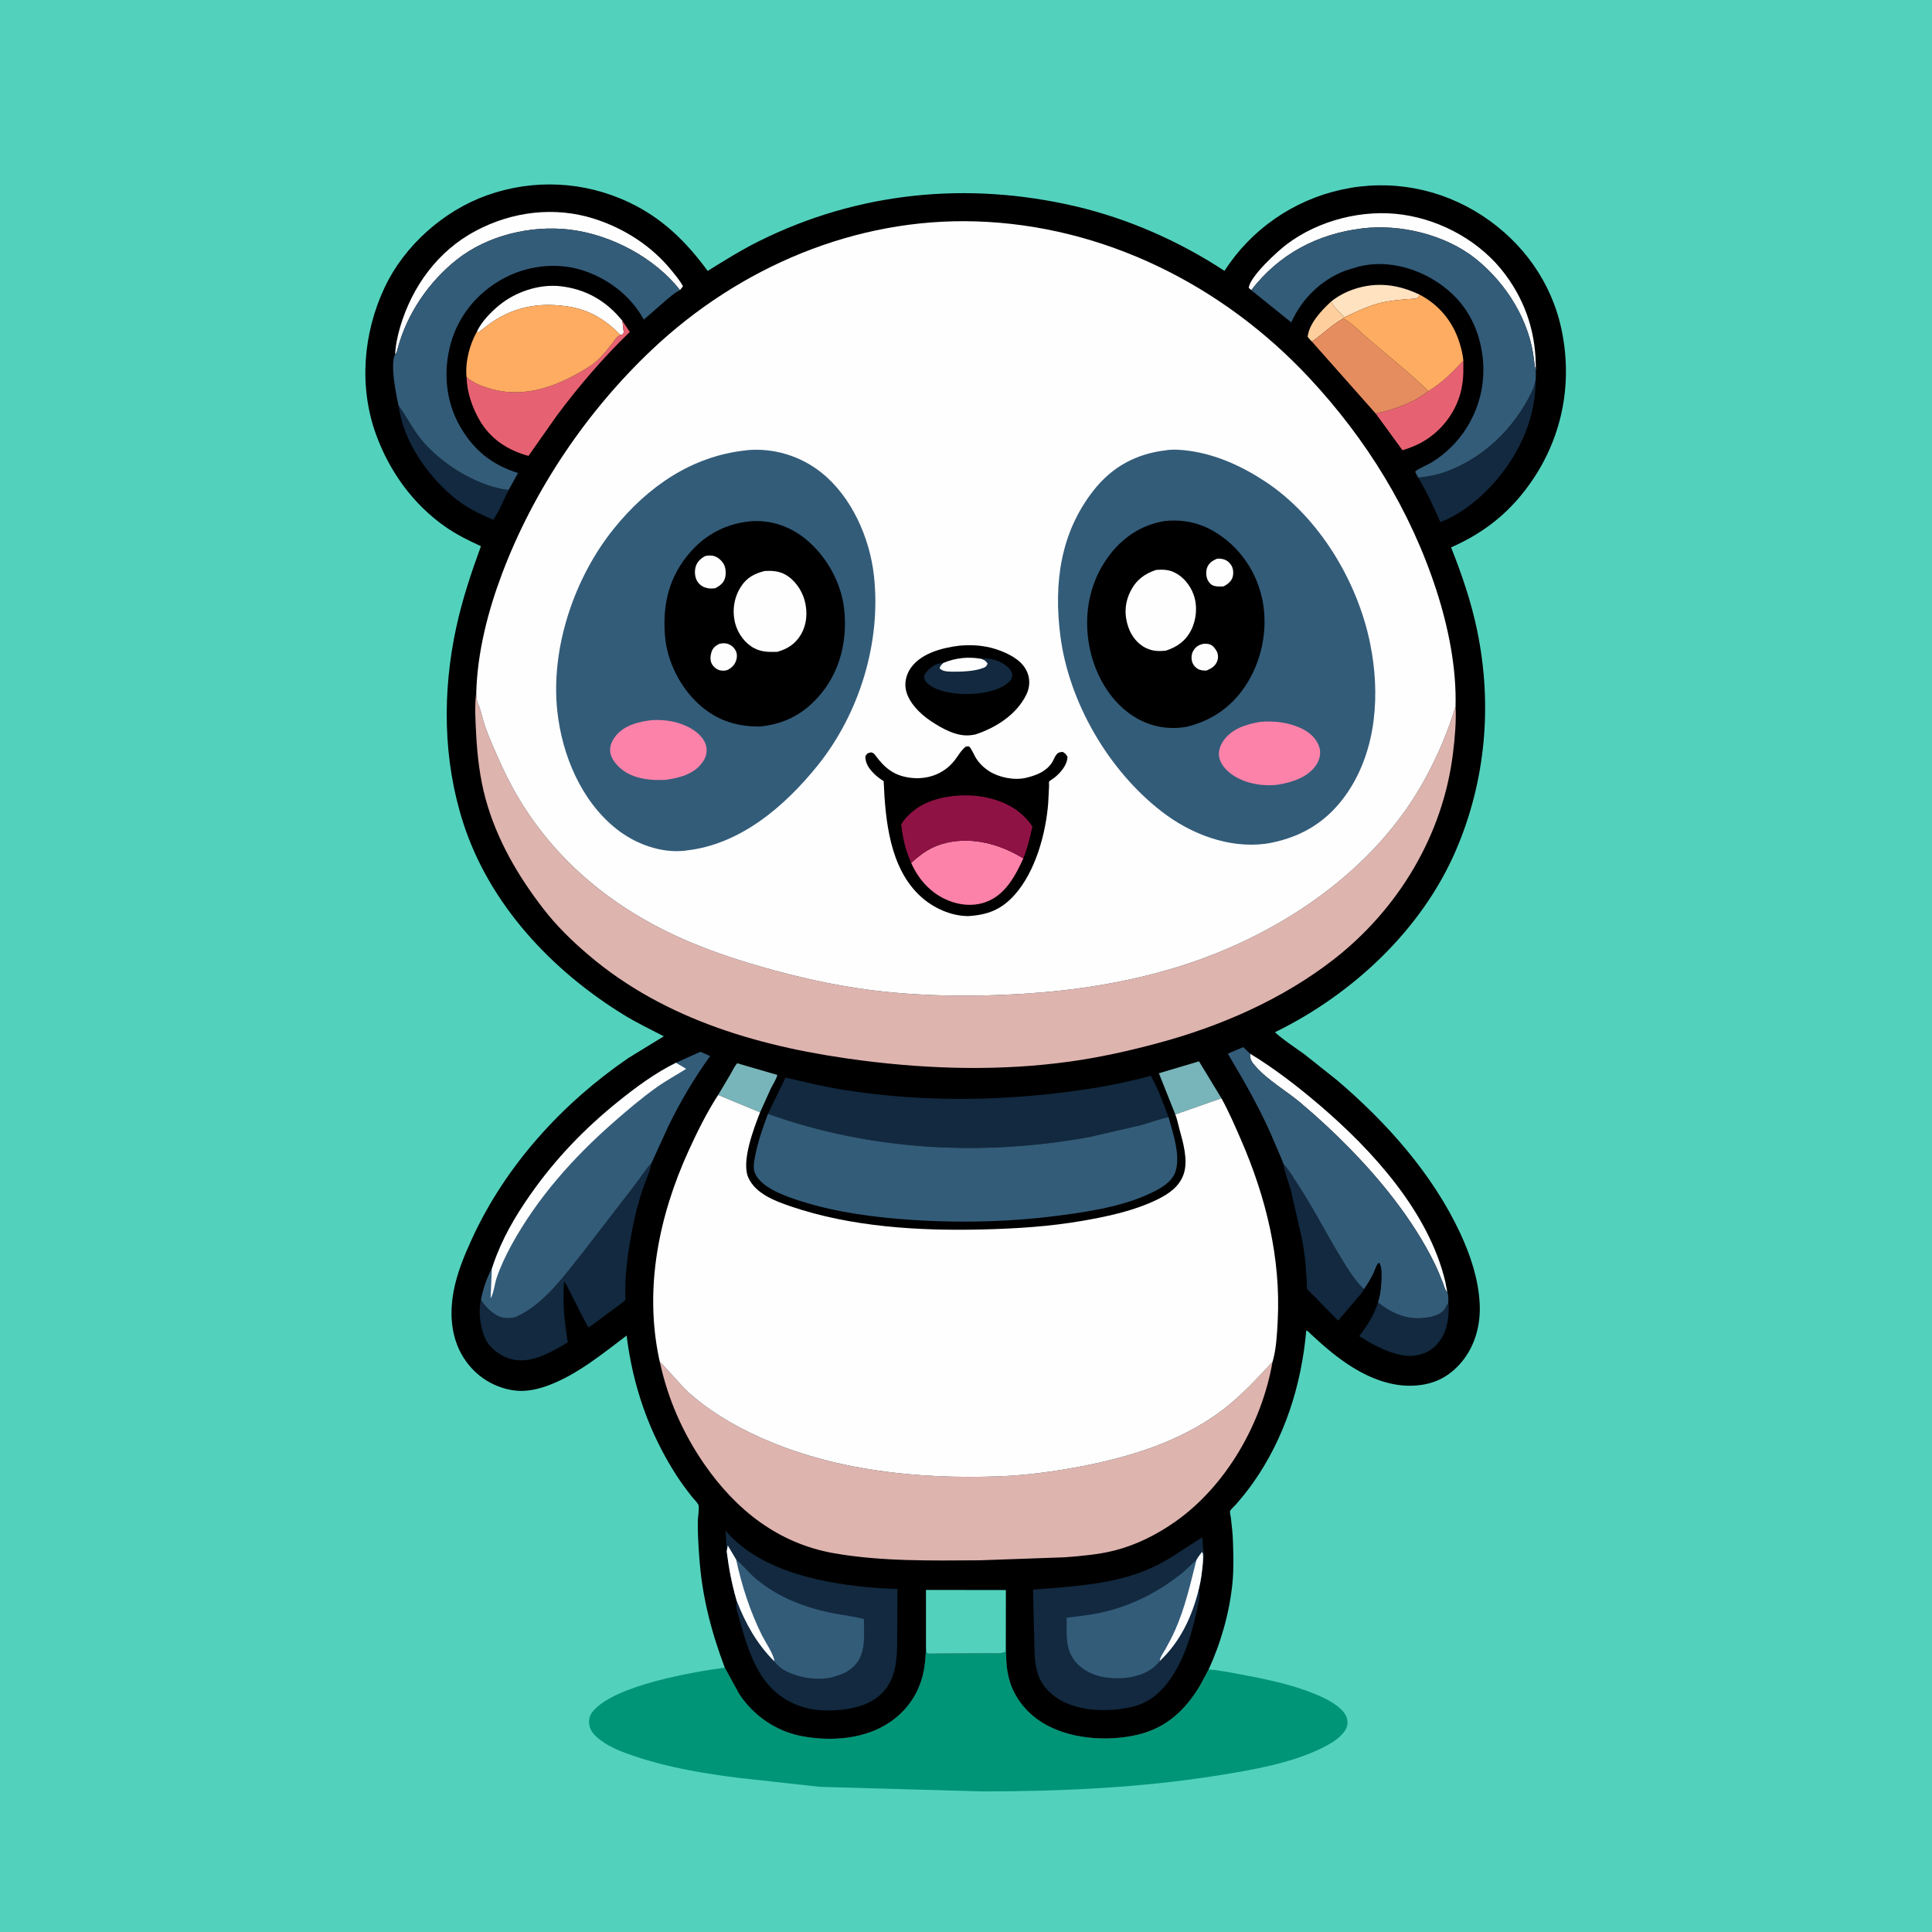
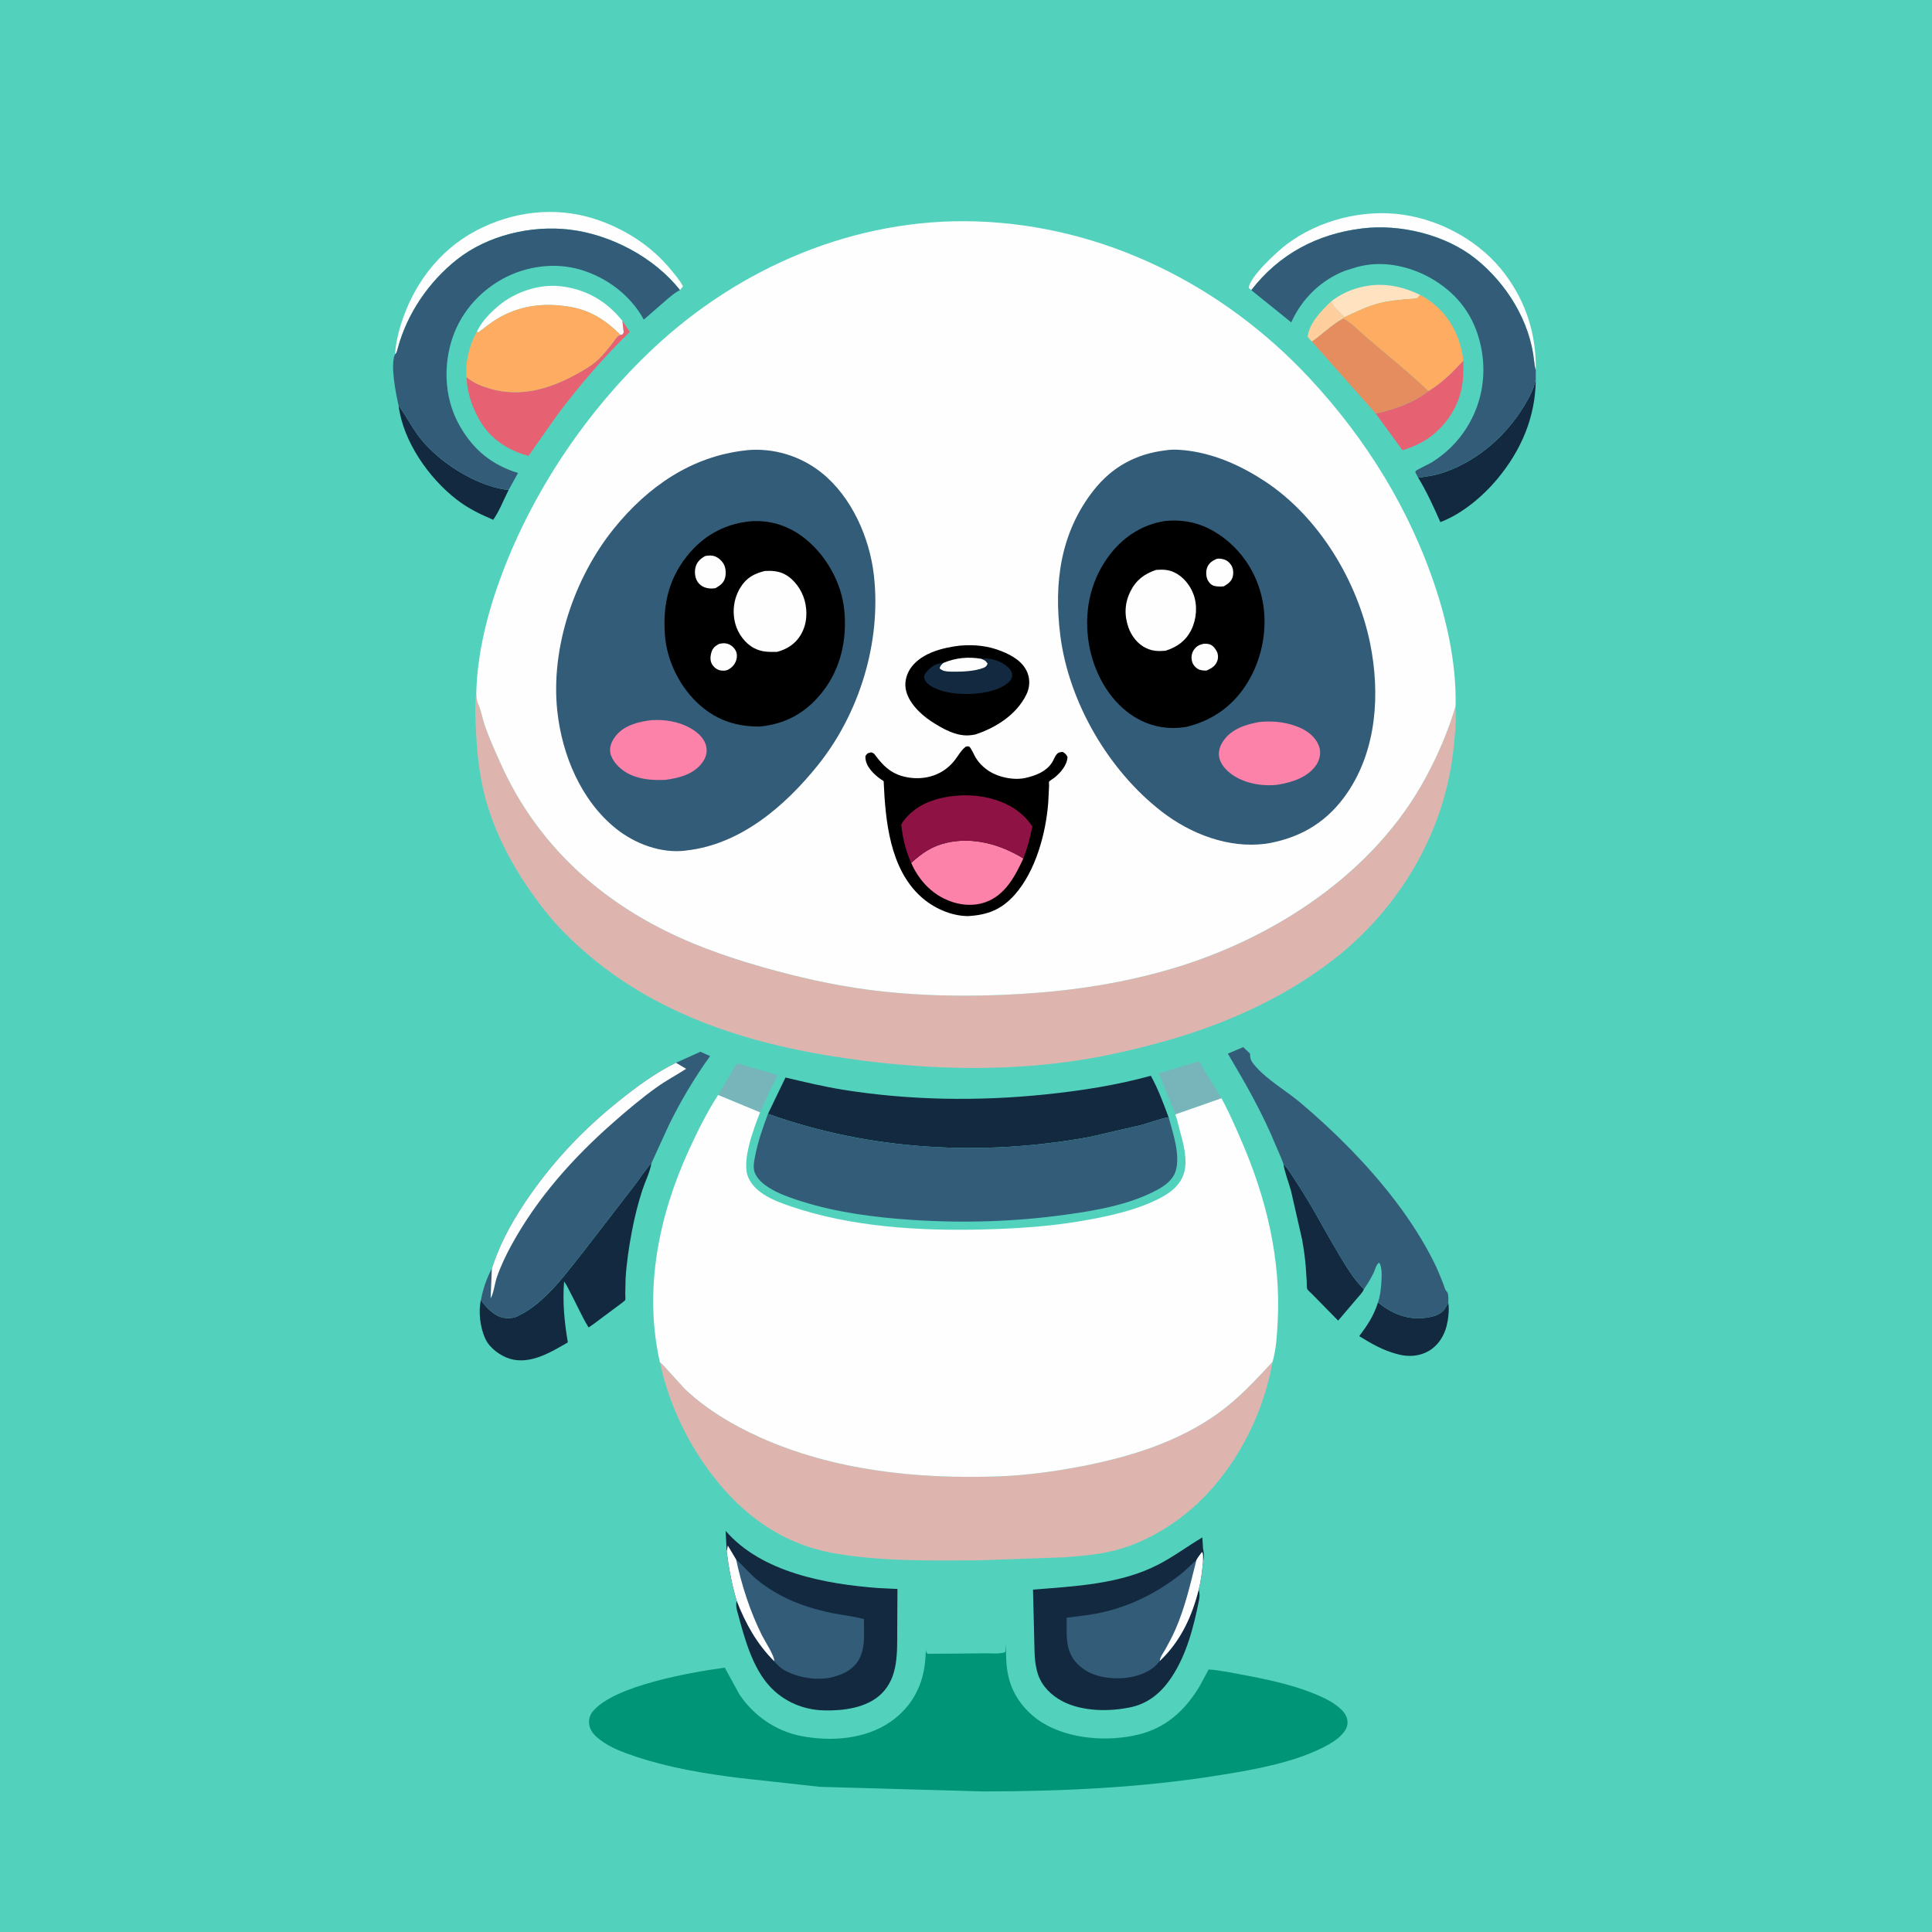
<svg xmlns="http://www.w3.org/2000/svg" version="1.1" style="display: block;" viewBox="0 0 2048 2048" width="1024" height="1024">
  <path transform="translate(0,0)" fill="rgb(82,210,189)" d="M -0 -0 L 2048 0 L 2048 2048 L -0 2048 L -0 -0 z" />
  <path transform="translate(0,0)" fill="rgb(1,149,120)" d="M 1066.21 1741.57 C 1066.58 1752.95 1066.15 1764.9 1068.78 1776 L 1069.13 1777.6 C 1073.65 1797.76 1087.29 1815.03 1104.6 1825.88 C 1133.11 1843.74 1174.29 1846.54 1206.5 1838.78 C 1236 1831.68 1256.21 1813.08 1271.63 1787.49 L 1281.2 1769.7 C 1293.67 1770.6 1306.67 1773.36 1318.96 1775.66 C 1346.84 1780.87 1377.51 1787.51 1403.26 1799.83 C 1411.68 1803.85 1425.4 1812.04 1427.84 1821.55 C 1429.06 1826.33 1428.4 1830.65 1425.61 1834.75 C 1420.18 1842.71 1411.14 1848.02 1402.71 1852.3 C 1369.88 1868.92 1328.14 1876.11 1292 1881.92 C 1209.61 1895.15 1126.03 1898.85 1042.71 1899.01 L 869.254 1894.13 L 783.92 1884.75 C 746.935 1880.12 709.511 1873.96 674.057 1862.11 C 661.144 1857.8 647.647 1852.97 636.672 1844.7 C 630.825 1840.29 625.4 1835.2 624.528 1827.56 C 623.986 1822.8 625.111 1818.23 628.116 1814.5 C 650.538 1786.67 733.542 1772.49 768.296 1767.77 L 783.598 1795.76 C 798.644 1818.59 822.422 1835.07 849.396 1840.28 C 880.762 1846.33 917.106 1843.8 944 1825.14 C 962.871 1812.05 974.904 1793.47 979.266 1771 C 980.774 1763.23 981.152 1755.54 981.594 1747.66 C 981.939 1749.93 981.583 1751.5 983.5 1752.92 L 1045.38 1752.42 C 1050.31 1752.32 1061.63 1753.41 1065.69 1751 L 1066.21 1741.57 z" />
-   <path transform="translate(0,0)" fill="rgb(0,0,0)" d="M 768.296 1767.77 C 753.711 1729.04 744.042 1691.57 741.209 1650.07 C 740.355 1637.57 739.497 1625.07 739.691 1612.53 C 739.75 1608.75 741.667 1597.36 740.165 1594.8 C 738.439 1591.85 735.132 1588.75 732.984 1586 C 727.251 1578.66 721.62 1571.09 716.598 1563.25 C 687.716 1518.17 670.825 1468.84 664.247 1415.78 C 639.045 1434.79 613.263 1455.99 583.697 1467.66 C 571.484 1472.48 557.807 1475.79 544.642 1473.88 C 524.131 1470.9 506.232 1459.98 494.081 1443.15 C 478.544 1421.64 476.115 1395.03 480.734 1369.49 C 484.3 1349.78 491.973 1331.39 500.264 1313.28 C 535.79 1235.66 595.91 1169.62 666.125 1121.52 L 703.646 1098.52 C 689.28 1091.09 674.539 1083.98 660.773 1075.5 C 584.688 1028.61 518.865 958.682 491.026 872.229 C 469.475 805.305 468.817 733.091 483.721 664.705 C 490.102 635.427 499.5 607.088 509.811 578.997 C 496.709 572.961 484.045 566.754 472.178 558.467 C 437.947 534.564 413.134 500.143 398.84 461.174 C 380.196 410.348 384.858 353.364 407.682 304.797 C 428.53 260.434 470.233 223.369 516.375 206.969 C 565.713 189.434 619.484 192.066 666.777 214.5 C 702.138 231.274 727.321 256.018 750.17 287.211 C 768.007 276.128 785.632 265.075 804.461 255.699 C 909.709 203.284 1025.62 192.072 1139.72 218.608 C 1195.5 231.58 1250.2 255.714 1298.01 287.141 C 1326.26 243.153 1370.92 212.305 1422 201.043 C 1473.72 189.639 1526.97 199.564 1571.3 228.594 C 1614.26 256.73 1644.91 299.355 1655.4 349.911 C 1666.81 404.891 1656.74 460.343 1625.62 507.171 C 1603.12 541.018 1575.23 563.963 1538.2 580.264 C 1549.69 609.091 1559.64 638.274 1565.92 668.715 C 1582.08 747.122 1575.01 827.697 1543.37 901.302 C 1507.05 985.8 1433.39 1054.23 1351.47 1094.23 C 1361 1102.84 1372.23 1109.96 1382.62 1117.49 L 1417.45 1145.17 C 1469.8 1189.72 1518.68 1244.5 1547.94 1307.34 C 1558.79 1330.64 1567.12 1355.74 1568.51 1381.56 C 1569.79 1405.12 1563.11 1429.07 1546.92 1446.61 C 1532.98 1461.71 1517.02 1468.3 1496.5 1468.92 C 1474.88 1469.58 1452.69 1461.11 1434.5 1449.88 C 1417.97 1439.67 1403.81 1427.51 1389.67 1414.33 C 1388.5 1413.23 1386.16 1410.44 1384.7 1410.35 C 1379.6 1468.15 1361.81 1524.59 1328.03 1572.25 C 1322.47 1580.09 1316.4 1587.61 1310.08 1594.84 C 1309.02 1596.05 1304.19 1600.55 1303.89 1601.79 C 1303.55 1603.22 1304.65 1607.78 1304.84 1609.4 C 1305.8 1617.59 1306.71 1625.65 1306.98 1633.9 C 1307.46 1648.42 1307.89 1663.5 1306.47 1677.97 C 1303.43 1709.01 1294.27 1741.41 1281.2 1769.7 L 1271.63 1787.49 C 1256.21 1813.08 1236 1831.68 1206.5 1838.78 C 1174.29 1846.54 1133.11 1843.74 1104.6 1825.88 C 1087.29 1815.03 1073.65 1797.76 1069.13 1777.6 L 1068.78 1776 C 1066.15 1764.9 1066.58 1752.95 1066.21 1741.57 L 1065.69 1751 C 1061.63 1753.41 1050.31 1752.32 1045.38 1752.42 L 983.5 1752.92 C 981.583 1751.5 981.939 1749.93 981.594 1747.66 C 981.152 1755.54 980.774 1763.23 979.266 1771 C 974.904 1793.47 962.871 1812.05 944 1825.14 C 917.106 1843.8 880.762 1846.33 849.396 1840.28 C 822.422 1835.07 798.644 1818.59 783.598 1795.76 L 768.296 1767.77 z" />
  <path transform="translate(0,0)" fill="rgb(254,207,157)" d="M 1411.1 319.577 C 1413.79 325.861 1420.39 331.4 1425.13 336.342 L 1423.9 337.61 C 1411.38 344.481 1402.26 354.195 1390.66 362.081 C 1388.93 360.484 1387.6 358.856 1386.17 357 C 1387.67 342.841 1401.13 328.745 1411.1 319.577 z" />
  <path transform="translate(0,0)" fill="rgb(255,226,192)" d="M 1411.1 319.577 C 1417.81 314.224 1425.72 309.892 1433.82 307.036 C 1458.56 298.313 1482.08 301.308 1505.24 312.555 C 1504.75 313.145 1503.03 315.664 1502.5 315.879 C 1499.78 316.979 1493.8 316.876 1490.77 317.178 C 1481.73 318.078 1472.56 318.856 1463.7 321.004 C 1450.14 324.297 1437.67 330.404 1425.13 336.342 C 1420.39 331.4 1413.79 325.861 1411.1 319.577 z" />
  <path transform="translate(0,0)" fill="rgb(120,181,186)" d="M 761.237 1160.72 L 774.324 1138.74 C 776.476 1135.02 778.599 1130.22 781.492 1127.1 L 824.041 1139.5 C 822.827 1144.31 819.397 1149.25 817.171 1153.72 L 805.7 1179.15 L 761.237 1160.72 z" />
  <path transform="translate(0,0)" fill="rgb(120,181,186)" d="M 1245.88 1181.37 L 1228.47 1137.71 L 1270.98 1125.05 L 1294.77 1164.21 L 1245.88 1181.37 z" />
  <path transform="translate(0,0)" fill="rgb(254,254,254)" d="M 505.432 351.77 C 510.339 341.052 520.044 331.111 529.044 323.689 C 546.434 309.347 571.469 300.94 593.917 303.399 C 620.975 306.362 642.958 319.105 659.795 340.132 L 661.176 352.5 L 659.813 354.644 L 657.767 355.044 C 642.081 339.36 625.826 328.818 603.676 325.184 C 576.073 320.657 551.022 323.69 526.659 338.183 C 519.703 342.321 513.669 347.614 507.112 352.318 L 505.432 351.77 z" />
  <path transform="translate(0,0)" fill="rgb(18,41,63)" d="M 422.52 429.996 L 423.163 430.869 C 431.3 442.051 437.194 454.323 446.026 465.3 C 466.252 490.439 503.279 513.956 535.503 518.962 L 539.2 519.278 C 534.094 529.358 529.313 541.863 522.83 550.995 C 509.092 545.137 496.232 538.96 484.336 529.779 C 454.519 506.765 427.324 468.024 422.52 429.996 z" />
-   <path transform="translate(0,0)" fill="rgb(254,254,254)" d="M 1325.21 1116.98 C 1351.48 1133.02 1375.48 1151.55 1398.85 1171.51 C 1454.89 1219.4 1514.47 1284.67 1532.05 1358.5 L 1534.18 1369.63 C 1531.97 1368.24 1530.74 1363.09 1529.75 1360.48 C 1526.89 1353.02 1523.83 1345.62 1520.29 1338.45 C 1508.96 1315.47 1494.19 1292.74 1478.61 1272.37 C 1449.84 1234.72 1415.1 1199.88 1378.92 1169.27 C 1363.77 1156.46 1344.03 1145.32 1331.05 1130.51 C 1327.05 1125.95 1324.79 1123.2 1325.21 1116.98 z" />
  <path transform="translate(0,0)" fill="rgb(18,41,63)" d="M 1460.73 1380.57 C 1474.99 1392.18 1491.28 1399.16 1509.88 1397.05 C 1517.23 1396.22 1526.11 1394.44 1530.96 1388.29 L 1535.27 1381.21 C 1536.44 1388.19 1535.23 1398.55 1533.52 1405.41 C 1530.81 1416.27 1524.39 1426.37 1514.58 1432.07 C 1504.66 1437.84 1492.91 1438.58 1481.92 1435.61 L 1480 1435.08 C 1465.58 1431.2 1453.48 1424.16 1440.84 1416.38 C 1449.64 1404.67 1456.29 1394.73 1460.73 1380.57 z" />
  <path transform="translate(0,0)" fill="rgb(230,98,114)" d="M 1551.21 382.242 C 1551.19 390.139 1551.49 398.183 1550.29 406 L 1550.01 407.945 C 1546.65 430.151 1533.64 450.465 1515.5 463.55 C 1506.45 470.079 1497.3 474.027 1486.68 477.271 L 1458.26 438.321 C 1478.09 434.133 1498.03 427.179 1514.23 414.583 C 1529.01 405.541 1539.58 394.731 1551.21 382.242 z" />
  <path transform="translate(0,0)" fill="rgb(254,254,254)" d="M 1326.39 307.561 L 1323.67 305.055 C 1325.34 292.789 1353.61 266.838 1363.75 259.158 C 1397.77 233.364 1444.89 221.439 1487.14 227.576 C 1529.17 233.681 1570.28 256.762 1595.69 290.99 C 1618.14 321.242 1628.51 354.868 1628.02 392.388 C 1626.93 389.062 1626.59 386.178 1626.23 382.705 C 1621.87 340.452 1597.01 300.493 1564.24 274.29 C 1532.19 248.665 1484.26 237.213 1444 242.128 C 1396.2 247.964 1355.92 269.361 1326.39 307.561 z" />
  <path transform="translate(0,0)" fill="rgb(18,41,63)" d="M 1360.5 1233.87 C 1366.15 1239.75 1370.27 1247.2 1374.77 1253.98 C 1390.51 1277.71 1403.49 1303.19 1418.11 1327.62 C 1426.29 1341.29 1434.34 1355.32 1445.73 1366.61 C 1444.49 1370.15 1440.69 1373.74 1438.3 1376.62 L 1418.47 1399.92 L 1391.28 1372.2 C 1390.25 1371.12 1386.04 1367.51 1385.65 1366.28 C 1385.07 1364.51 1385.33 1360.8 1385.21 1358.83 L 1384.13 1342.5 C 1383.33 1332.9 1381.98 1323.3 1380.26 1313.82 L 1368.55 1262.44 C 1365.98 1253.1 1361.97 1243.39 1360.5 1233.87 z" />
  <path transform="translate(0,0)" fill="rgb(18,41,63)" d="M 1627.97 401.93 C 1627.81 441.84 1612.62 477.211 1587.33 507.619 C 1571.91 526.156 1549.56 544.971 1526.83 553.456 C 1519.61 537.076 1512.63 521.692 1503.34 506.318 C 1513.77 505.187 1523.12 503.522 1533 499.918 C 1572.86 485.37 1604.93 453.855 1623.34 416.259 C 1625.71 411.428 1626.87 407.155 1627.97 401.93 z" />
  <path transform="translate(0,0)" fill="rgb(254,254,254)" d="M 418.901 375.366 C 419.241 366.138 421.57 355.461 424.182 346.602 C 436.859 303.588 464.274 265.917 504.333 244.68 C 543.004 224.177 587.829 218.563 629.719 231.854 C 661.446 241.921 690.704 260.617 711.783 286.632 C 715.951 291.776 720.968 297.661 723.981 303.5 L 720.842 307.483 C 693.594 272.888 647.407 248.566 603.781 243.378 C 562.998 238.529 516.757 249.428 484.247 275.216 C 454.562 298.762 431.705 332.188 421.718 368.896 C 421.311 370.392 420.501 374.934 418.901 375.366 z" />
  <path transform="translate(0,0)" fill="rgb(230,141,96)" d="M 1423.9 337.61 C 1432.87 342.057 1441.3 351.444 1449 357.975 C 1470.85 376.514 1493.59 394.746 1514.23 414.583 C 1498.03 427.179 1478.09 434.133 1458.26 438.321 L 1390.66 362.081 C 1402.26 354.195 1411.38 344.481 1423.9 337.61 z" />
  <path transform="translate(0,0)" fill="rgb(82,210,189)" d="M 981.594 1747.66 L 981.576 1685.39 L 1066.28 1685.51 L 1066.21 1741.57 L 1065.69 1751 C 1061.63 1753.41 1050.31 1752.32 1045.38 1752.42 L 983.5 1752.92 C 981.583 1751.5 981.939 1749.93 981.594 1747.66 z" />
  <path transform="translate(0,0)" fill="rgb(230,98,114)" d="M 659.795 340.132 L 667.621 351.876 C 639.579 378.935 613.658 409.185 590.352 440.418 L 560.22 483.285 C 538.272 477.353 519.709 465.245 508.202 445.155 C 500.383 431.504 494.977 415.573 494.581 399.763 C 501.647 405.965 511.135 409.596 520.063 412.175 C 551.673 421.304 582.865 412.225 610.759 396.796 C 619.112 392.175 627.554 387.464 634.5 380.816 C 639.953 375.596 644.778 369.366 649.472 363.468 C 651.469 360.958 653.552 356.838 656.503 355.522 L 657.767 355.044 L 659.813 354.644 L 661.176 352.5 L 659.795 340.132 z" />
  <path transform="translate(0,0)" fill="rgb(254,172,98)" d="M 1505.24 312.555 C 1525.57 323.201 1540.18 341.12 1547.05 363 C 1548.94 369.001 1550.73 375.97 1551.21 382.242 C 1539.58 394.731 1529.01 405.541 1514.23 414.583 C 1493.59 394.746 1470.85 376.514 1449 357.975 C 1441.3 351.444 1432.87 342.057 1423.9 337.61 L 1425.13 336.342 C 1437.67 330.404 1450.14 324.297 1463.7 321.004 C 1472.56 318.856 1481.73 318.078 1490.77 317.178 C 1493.8 316.876 1499.78 316.979 1502.5 315.879 C 1503.03 315.664 1504.75 313.145 1505.24 312.555 z" />
  <path transform="translate(0,0)" fill="rgb(18,41,63)" d="M 690.573 1232.97 C 689.02 1242.42 684.055 1252.03 681.039 1261.2 C 676.243 1275.8 672.494 1291.03 669.666 1306.13 C 666.639 1322.29 664.187 1338.63 663.177 1355.06 L 662.8 1371.43 C 662.792 1372.78 663.219 1376.93 662.791 1378.01 C 662.4 1379 657.29 1382.6 656.118 1383.51 L 627.887 1404.5 L 623.936 1407.16 C 616.79 1395.59 611.502 1383.11 605.09 1371.16 C 602.86 1367 600.836 1362.17 597.964 1358.45 C 596.23 1380.69 598.239 1401.02 601.93 1422.98 C 584.14 1433.31 562.116 1446.8 540.638 1440.4 C 530.391 1437.34 518.988 1429.01 514.438 1419.14 C 509.107 1407.57 506.826 1390.44 509.82 1377.99 C 514.312 1384.95 521.331 1392.15 529.032 1395.5 C 534.152 1397.72 542.6 1397.95 547.734 1395.64 L 549 1395.03 C 577.41 1381.62 598.948 1351.24 618.152 1327.18 L 673.337 1255.67 C 678.635 1248.73 683.453 1240.93 689.232 1234.45 L 690.573 1232.97 z" />
  <path transform="translate(0,0)" fill="rgb(254,172,98)" d="M 505.432 351.77 L 507.112 352.318 C 513.669 347.614 519.703 342.321 526.659 338.183 C 551.022 323.69 576.073 320.657 603.676 325.184 C 625.826 328.818 642.081 339.36 657.767 355.044 L 656.503 355.522 C 653.552 356.838 651.469 360.958 649.472 363.468 C 644.778 369.366 639.953 375.596 634.5 380.816 C 627.554 387.464 619.112 392.175 610.759 396.796 C 582.865 412.225 551.673 421.304 520.063 412.175 C 511.135 409.596 501.647 405.965 494.581 399.763 C 492.934 384.017 497.725 365.448 505.432 351.77 z" />
  <path transform="translate(0,0)" fill="rgb(51,92,121)" d="M 1360.5 1233.87 C 1358.23 1227.15 1354.95 1220.52 1352.25 1213.93 C 1338.24 1179.77 1320.35 1148.55 1301.54 1116.9 L 1317.85 1109.99 L 1325.21 1116.98 C 1324.79 1123.2 1327.05 1125.95 1331.05 1130.51 C 1344.03 1145.32 1363.77 1156.46 1378.92 1169.27 C 1415.1 1199.88 1449.84 1234.72 1478.61 1272.37 C 1494.19 1292.74 1508.96 1315.47 1520.29 1338.45 C 1523.83 1345.62 1526.89 1353.02 1529.75 1360.48 C 1530.74 1363.09 1531.97 1368.24 1534.18 1369.63 C 1535.74 1373.16 1535.27 1377.41 1535.27 1381.21 L 1530.96 1388.29 C 1526.11 1394.44 1517.23 1396.22 1509.88 1397.05 C 1491.28 1399.16 1474.99 1392.18 1460.73 1380.57 C 1462.73 1374.72 1463.68 1367.97 1464.12 1361.81 C 1464.52 1356.15 1465.67 1342.86 1461.86 1338.5 C 1459.24 1339.62 1457.31 1346.74 1455.97 1349.5 C 1453.27 1355.08 1450.09 1360.47 1446.5 1365.53 L 1445.73 1366.61 C 1434.34 1355.32 1426.29 1341.29 1418.11 1327.62 C 1403.49 1303.19 1390.51 1277.71 1374.77 1253.98 C 1370.27 1247.2 1366.15 1239.75 1360.5 1233.87 z" />
  <path transform="translate(0,0)" fill="rgb(18,41,63)" d="M 814.076 1180.72 L 832.657 1142.21 C 853.08 1147.02 873.288 1151.92 894.025 1155.23 C 964.712 1166.52 1037.28 1167.48 1108.39 1160.12 C 1145.97 1156.23 1183.49 1150.4 1219.95 1140.36 C 1227.56 1154.14 1233.28 1169.57 1238.76 1184.33 C 1228.88 1186.06 1219.18 1190 1209.5 1192.65 L 1155.11 1205.24 C 1041.42 1226 923.039 1219.74 814.076 1180.72 z" />
  <path transform="translate(0,0)" fill="rgb(51,92,121)" d="M 1326.39 307.561 C 1355.92 269.361 1396.2 247.964 1444 242.128 C 1484.26 237.213 1532.19 248.665 1564.24 274.29 C 1597.01 300.493 1621.87 340.452 1626.23 382.705 C 1626.59 386.178 1626.93 389.062 1628.02 392.388 L 1627.97 401.93 C 1626.87 407.155 1625.71 411.428 1623.34 416.259 C 1604.93 453.855 1572.86 485.37 1533 499.918 C 1523.12 503.522 1513.77 505.187 1503.34 506.318 L 1500.63 501.333 C 1500.49 500.741 1500.21 500.045 1500.5 499.51 C 1501.18 498.259 1515.56 491.496 1518 489.962 C 1532.94 480.576 1545.42 468.283 1554.8 453.323 C 1571.47 426.74 1576.41 395.352 1569.3 364.791 C 1562.43 335.218 1546.15 312.929 1520.37 297.035 C 1497.32 282.82 1467.78 275.777 1440.97 282.438 L 1439 282.937 L 1426 286.911 C 1400.38 296.791 1379.96 316.731 1368.78 341.743 L 1326.39 307.561 z" />
  <path transform="translate(0,0)" fill="rgb(18,41,63)" d="M 770.352 1644.47 L 769.169 1622.7 C 807.206 1666.91 875.414 1679.18 930.607 1683.36 L 951.345 1684.4 L 951.107 1727.76 C 950.946 1751.27 952.542 1777.8 934.288 1795.51 C 918.807 1810.53 894.039 1813.59 873.394 1813.08 C 851.835 1812.55 831.5 1804.02 816.664 1788.35 C 796.957 1767.53 788.743 1734.63 781.388 1707.63 C 780.286 1703.58 780.11 1700.78 780.843 1696.66 C 775.75 1679.17 772.61 1662.49 770.352 1644.47 z" />
  <path transform="translate(0,0)" fill="rgb(51,92,121)" d="M 770.352 1644.47 L 771.541 1638.41 L 780.305 1653.16 C 788.024 1659.74 794.286 1667.8 802.28 1674.38 C 825.9 1693.83 854.158 1704.46 883.931 1710.27 C 894.52 1712.33 905.341 1713.48 915.779 1716.25 C 915.788 1732.99 918.362 1752.99 905.5 1765.91 C 899.765 1771.67 892.7 1774.87 885 1777.1 L 883.445 1777.57 C 867.34 1782.25 844.561 1778.32 830.343 1769.85 C 826.587 1767.61 823.681 1764.36 820.716 1761.2 L 820.669 1760.95 C 802.066 1742.3 790.305 1720.94 780.843 1696.66 C 775.75 1679.17 772.61 1662.49 770.352 1644.47 z" />
  <path transform="translate(0,0)" fill="rgb(254,254,254)" d="M 770.352 1644.47 L 771.541 1638.41 L 780.305 1653.16 C 786.412 1681.19 794.9 1707.63 807.603 1733.36 C 810.44 1739.11 821.38 1755.69 820.669 1760.95 C 802.066 1742.3 790.305 1720.94 780.843 1696.66 C 775.75 1679.17 772.61 1662.49 770.352 1644.47 z" />
  <path transform="translate(0,0)" fill="rgb(51,92,121)" d="M 418.901 375.366 C 420.501 374.934 421.311 370.392 421.718 368.896 C 431.705 332.188 454.562 298.762 484.247 275.216 C 516.757 249.428 562.998 238.529 603.781 243.378 C 647.407 248.566 693.594 272.888 720.842 307.483 C 714.148 310.888 708.254 316.409 702.572 321.279 L 682.45 338.816 C 668.578 313.211 643.441 294.266 615.624 285.956 C 588.327 277.801 557.765 281.969 532.888 295.607 C 506.218 310.229 486.157 334.371 477.907 363.731 C 469.656 393.095 472.294 425.265 487.588 451.886 C 502.124 477.187 521.542 492.843 549.136 501.399 L 539.2 519.278 L 535.503 518.962 C 503.279 513.956 466.252 490.439 446.026 465.3 C 437.194 454.323 431.3 442.051 423.163 430.869 L 422.52 429.996 C 419.763 417.889 413.278 385.883 418.901 375.366 z" />
  <path transform="translate(0,0)" fill="rgb(18,41,63)" d="M 1270.71 1684.85 C 1271.72 1689.01 1271.87 1691.9 1271.04 1696.11 C 1265.41 1724.28 1257.99 1753.87 1241.81 1778.08 C 1230.83 1794.53 1216.87 1806.26 1197.08 1810.05 L 1195.2 1810.4 C 1172.18 1814.81 1142.34 1813.78 1122 1800.98 C 1110.54 1793.76 1102.05 1783.64 1099.01 1770.27 L 1098.62 1768.5 C 1096.36 1758.34 1096.61 1747.65 1096.33 1737.28 L 1095.03 1685.08 C 1139.85 1681.4 1187.67 1679.46 1228.39 1658.22 C 1244.61 1649.76 1258.92 1638.99 1274.55 1629.71 L 1275.26 1641.5 C 1276.32 1646.42 1276.59 1649.66 1275.42 1654.68 L 1275.2 1655.58 C 1274.3 1665.55 1273.19 1675.14 1270.71 1684.85 z" />
  <path transform="translate(0,0)" fill="rgb(51,92,121)" d="M 1268.24 1653.71 C 1269.95 1650.63 1272.04 1647.95 1274.19 1645.17 C 1275.83 1646.8 1275.15 1653.05 1275.2 1655.58 C 1274.3 1665.55 1273.19 1675.14 1270.71 1684.85 C 1263.53 1713.71 1251.36 1739.9 1229.5 1760.63 L 1225.86 1764.85 C 1215.92 1774.68 1199.9 1778.88 1186.24 1779.06 C 1170.29 1779.27 1154.28 1775.79 1142.53 1764.22 C 1128.48 1750.38 1130.9 1732.97 1130.72 1714.8 C 1144.78 1713.19 1158.54 1711.64 1172.32 1708.25 C 1201.62 1701.04 1228.53 1687.01 1252.08 1668.35 C 1257.8 1663.82 1262.69 1658.42 1268.24 1653.71 z" />
  <path transform="translate(0,0)" fill="rgb(254,254,254)" d="M 1268.24 1653.71 C 1269.95 1650.63 1272.04 1647.95 1274.19 1645.17 C 1275.83 1646.8 1275.15 1653.05 1275.2 1655.58 C 1274.3 1665.55 1273.19 1675.14 1270.71 1684.85 C 1263.53 1713.71 1251.36 1739.9 1229.5 1760.63 C 1229.53 1756.81 1233.42 1751.76 1235.31 1748.36 C 1239.08 1741.59 1242.76 1734.7 1245.87 1727.59 C 1256.44 1703.49 1261.82 1679.03 1268.24 1653.71 z" />
  <path transform="translate(0,0)" fill="rgb(51,92,121)" d="M 716.543 1126.59 L 742.479 1114.89 L 752.738 1119.48 C 736.119 1142.5 721.062 1167.93 708.663 1193.45 L 690.573 1232.97 L 689.232 1234.45 C 683.453 1240.93 678.635 1248.73 673.337 1255.67 L 618.152 1327.18 C 598.948 1351.24 577.41 1381.62 549 1395.03 L 547.734 1395.64 C 542.6 1397.95 534.152 1397.72 529.032 1395.5 C 521.331 1392.15 514.312 1384.95 509.82 1377.99 C 511.818 1367.01 516 1354.47 521.397 1344.72 L 522.767 1340.78 C 531.966 1313.59 546.006 1289.48 562.415 1266.11 C 588.849 1228.45 619.744 1196.28 655.589 1167.47 C 674.72 1152.09 694.497 1137.51 716.543 1126.59 z" />
  <path transform="translate(0,0)" fill="rgb(254,254,254)" d="M 716.543 1126.59 L 727.371 1133.01 C 717.02 1139.57 706.194 1145.39 696.205 1152.5 C 680.277 1163.84 665.083 1176.76 650.388 1189.64 C 607.627 1227.14 569.481 1269.89 542.075 1320 C 536.09 1330.94 530.68 1342.35 526.605 1354.15 C 524.337 1360.72 523.449 1370.68 520.074 1376.25 L 521.397 1344.72 L 522.767 1340.78 C 531.966 1313.59 546.006 1289.48 562.415 1266.11 C 588.849 1228.45 619.744 1196.28 655.589 1167.47 C 674.72 1152.09 694.497 1137.51 716.543 1126.59 z" />
  <path transform="translate(0,0)" fill="rgb(51,92,121)" d="M 814.076 1180.72 C 923.039 1219.74 1041.42 1226 1155.11 1205.24 L 1209.5 1192.65 C 1219.18 1190 1228.88 1186.06 1238.76 1184.33 C 1243.32 1200.93 1251.4 1224.11 1246.3 1241.19 C 1243.4 1250.94 1234.44 1257.21 1225.92 1261.73 C 1197 1277.11 1161.73 1283.2 1129.62 1287.63 C 1075.14 1295.16 1020.85 1296.73 965.995 1293.09 C 927.457 1290.53 886.974 1285.24 850.031 1273.62 C 834.473 1268.73 807.904 1259.94 800.54 1244.19 C 797.996 1238.75 799.136 1232.5 800.192 1226.83 C 803.168 1210.84 808.407 1195.92 814.076 1180.72 z" />
  <path transform="translate(0,0)" fill="rgb(222,180,175)" d="M 699.546 1443.99 C 700.8 1444.94 701.896 1445.82 702.922 1447.03 L 726.314 1472.72 C 749.22 1494.2 776.788 1510.65 805.271 1523.49 C 883.897 1558.96 973.111 1568.07 1058.5 1565.01 C 1087.44 1563.97 1116.59 1560.01 1145.01 1554.61 C 1196.41 1544.85 1248.6 1528.89 1291.51 1497.94 C 1313.24 1482.26 1330.74 1463.16 1348.91 1443.69 C 1337.68 1508.38 1300.21 1574.72 1246 1612.91 C 1226.61 1626.58 1204.57 1637.74 1181.5 1643.58 C 1164.39 1647.92 1146.33 1649.41 1128.77 1650.79 L 1038.65 1653.97 C 987.719 1654.29 934.42 1655.33 884.081 1646.5 C 825.138 1636.16 780.43 1600.83 746.83 1552.41 C 724.087 1519.63 707.922 1483.04 699.546 1443.99 z" />
  <path transform="translate(0,0)" fill="rgb(222,180,175)" d="M 504.865 733.787 C 505.06 738.638 504.966 742.072 507.008 746.5 C 510.07 753.141 511.49 762.158 513.969 769.285 C 518.754 783.042 524.893 796.389 530.848 809.67 C 564.273 884.212 620.298 940.979 691.744 979.619 C 728.92 999.725 767.441 1013.52 808 1025.06 C 844.556 1035.46 881.786 1044.03 919.5 1049.03 C 973.386 1056.18 1029.59 1056.88 1083.73 1053.52 C 1138.16 1050.14 1191.72 1041.98 1244.07 1026.3 C 1351.98 993.966 1457.43 924.757 1511.62 823.714 C 1524.68 799.361 1535.06 775.162 1542.95 748.689 C 1543.79 765.154 1542.22 781.763 1540.26 798.097 C 1529.87 884.669 1482.52 963.461 1413.97 1016.86 C 1359.36 1059.4 1293.5 1088.06 1226.96 1105.87 C 1196.09 1114.14 1165.52 1120.95 1133.84 1125.34 C 1061.1 1135.4 987.127 1133.54 914.427 1124.27 C 809.528 1110.89 705.689 1082 623.76 1012.27 C 606.262 997.378 590.078 981.58 575.994 963.356 C 548.719 928.066 526.163 889.27 514.5 845.913 C 508.692 824.321 506.002 801.542 504.799 779.237 C 503.999 764.395 502.966 748.572 504.865 733.787 z" />
  <path transform="translate(0,0)" fill="rgb(254,254,254)" d="M 761.237 1160.72 L 805.7 1179.15 C 799.015 1196.28 785.509 1231.35 793.345 1248.5 C 801.06 1265.39 821.335 1273.03 837.756 1278.65 C 902.131 1300.69 974.379 1304.95 1041.87 1303.27 C 1077.19 1302.39 1112.13 1300.21 1147 1294.2 C 1173.95 1289.55 1202.54 1283.51 1227.22 1271.32 C 1239.21 1265.4 1250.38 1257.69 1254.81 1244.36 C 1259.62 1229.85 1254.2 1211.23 1250.27 1197 C 1248.88 1191.94 1247.79 1186.21 1245.88 1181.37 L 1294.77 1164.21 C 1302.56 1178.34 1308.93 1193.11 1315.37 1207.89 C 1341.98 1268.94 1357.97 1333.79 1354.4 1400.86 C 1353.68 1414.49 1352.94 1429.47 1349.22 1442.64 L 1348.91 1443.69 C 1330.74 1463.16 1313.24 1482.26 1291.51 1497.94 C 1248.6 1528.89 1196.41 1544.85 1145.01 1554.61 C 1116.59 1560.01 1087.44 1563.97 1058.5 1565.01 C 973.111 1568.07 883.897 1558.96 805.271 1523.49 C 776.788 1510.65 749.22 1494.2 726.314 1472.72 L 702.922 1447.03 C 701.896 1445.82 700.8 1444.94 699.546 1443.99 L 698.714 1440.42 C 682.784 1365.33 698.516 1288.72 729.865 1220 C 739.042 1199.88 749.205 1179.29 761.237 1160.72 z" />
  <path transform="translate(0,0)" fill="rgb(254,254,254)" d="M 504.865 733.787 C 506.1 691.246 517.203 647.979 532.144 608.331 C 565.722 519.22 622.041 435.86 691.305 370.449 C 783.614 283.275 906.66 230.689 1034.59 234.689 C 1169.84 238.918 1296 302.134 1387.8 400.502 C 1448.39 465.436 1495.17 541.08 1522.64 625.716 C 1535.23 664.496 1544 707.728 1542.95 748.689 C 1535.06 775.162 1524.68 799.361 1511.62 823.714 C 1457.43 924.757 1351.98 993.966 1244.07 1026.3 C 1191.72 1041.98 1138.16 1050.14 1083.73 1053.52 C 1029.59 1056.88 973.386 1056.18 919.5 1049.03 C 881.786 1044.03 844.556 1035.46 808 1025.06 C 767.441 1013.52 728.92 999.725 691.744 979.619 C 620.298 940.979 564.273 884.212 530.848 809.67 C 524.893 796.389 518.754 783.042 513.969 769.285 C 511.49 762.158 510.07 753.141 507.008 746.5 C 504.966 742.072 505.06 738.638 504.865 733.787 z" />
  <path transform="translate(0,0)" fill="rgb(0,0,0)" d="M 1017.55 684.383 C 1032.99 683.115 1047.41 684.517 1061.84 690.347 C 1073.08 694.886 1084.83 701.597 1089.3 713.587 C 1092.11 721.124 1091.46 729.186 1087.96 736.331 C 1077.52 757.629 1055.61 771.511 1033.67 778.643 L 1030 779.203 C 1014.98 781.608 998.8 772.378 986.611 764.269 C 975.247 756.708 962.417 744.128 960.069 730.125 C 958.715 722.047 961.345 713.369 966.273 706.943 C 977.799 691.914 999.689 686.49 1017.55 684.383 z" />
  <path transform="translate(0,0)" fill="rgb(18,41,63)" d="M 999.967 702.755 C 1012.87 697.32 1026.52 695.959 1040.26 698.405 L 1041.33 698.269 C 1050.76 697.17 1061.37 700.858 1068.5 707.18 C 1071.08 709.467 1073.38 713.17 1072.95 716.754 C 1072.36 721.642 1067.21 725.174 1063.34 727.439 C 1058.49 730.274 1053.42 731.785 1048 733.093 C 1030.78 737.248 1003 736.965 987.5 727.66 C 984.848 726.069 981.055 723.08 980.044 720 C 979.156 717.29 979.778 715.16 981.5 713.011 C 986.093 707.283 991.585 703.38 999.034 702.785 L 999.967 702.755 z" />
  <path transform="translate(0,0)" fill="rgb(254,254,254)" d="M 999.967 702.755 C 1012.87 697.32 1026.52 695.959 1040.26 698.405 C 1043.83 699.997 1044.71 700.104 1046.9 703.5 C 1045.84 706.045 1045.13 706.894 1042.5 707.953 C 1033.15 711.719 1018.61 712.196 1008.66 711.975 C 1005.53 711.905 1001.56 711.884 998.752 710.353 C 997.217 709.516 997.242 709.464 996.029 708.5 C 996.641 705.789 998.055 704.603 999.967 702.755 z" />
  <path transform="translate(0,0)" fill="rgb(0,0,0)" d="M 1023.72 791.5 C 1024.76 791.306 1026.42 790.775 1027.45 791.5 C 1029.41 792.868 1032.92 800.99 1034.47 803.475 C 1038.03 809.196 1042.98 813.908 1048.64 817.534 C 1059.09 824.235 1075.31 827.445 1087.62 824.52 C 1098.23 822 1108.78 818.023 1115.06 808.5 C 1116.82 805.819 1118.13 801.812 1120.21 799.5 C 1122.24 797.248 1123.64 797.44 1126.5 797.043 C 1129.42 798.872 1129.93 799.302 1131.57 802.316 C 1131.38 811.001 1124.03 819.441 1117.49 824.557 C 1116.44 825.375 1112.58 827.681 1112.04 828.594 C 1111.87 828.877 1112.05 832.616 1112.05 833.183 L 1111.17 850.891 C 1108.67 883.584 1097.73 923.563 1075.72 948.385 C 1061.72 964.177 1046.98 969.897 1026.2 971.106 C 1008.03 970.995 989.489 962.569 976.148 950.474 C 943.192 920.597 938.516 869.967 936.724 828.068 C 932.665 825.487 929.077 822.825 925.744 819.341 C 920.84 814.215 917.137 808.793 917.343 801.5 C 919.651 798.134 919.76 798.414 923.5 797.517 C 926.083 798.424 926.218 798.425 927.821 800.585 C 937.77 813.998 947.386 822.096 964.5 824.392 C 982.644 826.825 1000.23 820.776 1011.7 806.322 C 1015.65 801.351 1018.65 795.415 1023.72 791.5 z" />
  <path transform="translate(0,0)" fill="rgb(252,130,169)" d="M 965.892 914.718 C 977.418 904.197 987.905 896.958 1003.27 893.392 C 1031.4 886.864 1060.69 895.099 1084.78 909.968 C 1076.14 928.691 1065.58 948.829 1044.88 956.268 C 1030.22 961.534 1014.22 959.242 1000.44 952.404 C 984.653 944.569 972.874 930.678 965.892 914.718 z" />
  <path transform="translate(0,0)" fill="rgb(143,18,69)" d="M 965.892 914.718 C 959.892 901.388 956.865 888.425 955.359 873.934 C 958.963 867.525 965.288 861.527 971.229 857.279 C 990.109 843.782 1021.06 840.594 1043.25 844.897 C 1064.2 848.96 1082.28 858.037 1094.39 876.097 C 1091.88 887.773 1089.22 898.843 1084.78 909.968 C 1060.69 895.099 1031.4 886.864 1003.27 893.392 C 987.905 896.958 977.418 904.197 965.892 914.718 z" />
  <path transform="translate(0,0)" fill="rgb(51,92,121)" d="M 1235.56 477.373 C 1243.46 475.994 1253.57 476.852 1261.5 478.006 C 1290.3 482.198 1317.04 494.505 1341.19 510.436 C 1398.23 548.075 1439.14 616.254 1452.48 682.481 C 1463.09 735.176 1459.42 794.141 1428.61 839.819 C 1408.34 869.879 1381.12 887.026 1345.87 893.724 L 1341.31 894.449 C 1302.16 899.48 1262.19 884.01 1231.61 860.405 C 1175.02 816.715 1132.87 744.296 1123.94 673.405 C 1116.99 618.218 1123.96 564.833 1159.15 519.948 C 1178.76 494.927 1204.2 481.115 1235.56 477.373 z" />
  <path transform="translate(0,0)" fill="rgb(252,130,169)" d="M 1335.5 765.28 C 1350.76 763.818 1366.72 765.758 1380.57 772.644 C 1388.93 776.801 1396.25 783.675 1398.79 792.875 C 1400.4 798.738 1398.68 805.747 1395.4 810.702 C 1386.72 823.773 1370.27 829.136 1355.6 831.642 C 1340.25 833.926 1322.09 831.064 1308.77 822.862 C 1301.52 818.398 1294.18 811.507 1292.42 802.793 C 1291.14 796.461 1293.44 790.144 1297.05 785 C 1305.88 772.441 1321.1 767.718 1335.5 765.28 z" />
  <path transform="translate(0,0)" fill="rgb(0,0,0)" d="M 1234.68 552.312 C 1253.84 550.429 1270.98 553.806 1287.58 563.717 C 1312.52 578.608 1330.01 602.857 1337.07 630.967 C 1344.79 661.682 1339.11 695.856 1322.86 722.835 C 1307.78 747.859 1286.15 763.371 1258.09 770.432 C 1236.91 774.108 1216.66 769.781 1198.97 757.594 C 1174.67 740.852 1159.42 712.052 1154.43 683.406 C 1148.75 650.797 1154.85 617.967 1174.29 590.881 C 1189.08 570.268 1209.56 556.349 1234.68 552.312 z" />
  <path transform="translate(0,0)" fill="rgb(254,254,254)" d="M 1275.43 682.5 C 1277.76 682.238 1280.24 682.359 1282.5 683.084 C 1285.64 684.09 1288.44 687.728 1289.86 690.554 C 1291.44 693.717 1291.53 697.823 1290.2 701.095 C 1288.03 706.421 1283.82 708.699 1278.81 710.871 C 1275.58 710.81 1272.34 710.68 1269.5 708.932 C 1266.64 707.173 1264.48 704.402 1263.62 701.163 C 1262.55 697.093 1263.06 692.546 1265.45 689.012 C 1268.01 685.219 1271.08 683.522 1275.43 682.5 z" />
  <path transform="translate(0,0)" fill="rgb(254,254,254)" d="M 1289.47 592.5 C 1290.75 592.193 1291.86 592.077 1293.17 592.197 C 1298.26 592.664 1301.68 594.308 1304.74 598.5 C 1307.32 602.026 1307.77 607.027 1306.78 611.202 C 1305.63 616.122 1301.43 619.218 1297.28 621.529 C 1294.13 621.868 1291.16 621.864 1288.03 621.279 C 1284.58 620.635 1282.3 618.569 1280.58 615.579 C 1278.48 611.942 1278.11 606.155 1279.42 602.221 C 1281.1 597.195 1284.85 594.553 1289.47 592.5 z" />
  <path transform="translate(0,0)" fill="rgb(254,254,254)" d="M 1225.54 604.124 C 1232.25 603.681 1238.04 603.656 1244.32 606.509 C 1254.03 610.92 1261.57 620.208 1265.2 630.135 C 1269.54 642.005 1268.42 656.479 1262.76 667.782 C 1256.9 679.462 1247.66 685.997 1235.42 689.84 C 1227.8 690.39 1222.13 690.376 1215 687.05 C 1206.13 682.911 1199.45 674.354 1196.25 665.277 C 1191.62 652.168 1192.11 639.195 1198.39 626.707 C 1204.33 614.883 1213.11 608.248 1225.54 604.124 z" />
  <path transform="translate(0,0)" fill="rgb(51,92,121)" d="M 790.621 477.392 L 791.298 477.251 C 819.819 474.5 848.62 483.263 870.953 501.164 C 902.775 526.668 921.878 569.942 926.385 609.961 C 934.332 680.526 911.097 756.337 866.772 811.397 C 831.924 854.684 784.688 895.37 727.243 901.578 L 726.683 901.72 C 700.667 904.813 673.177 894.513 653.029 878.394 C 615.909 848.697 595.806 800.266 590.774 753.884 C 583.506 686.883 608.769 612.324 650.732 560.345 C 686.442 516.113 732.92 483.637 790.621 477.392 z" />
  <path transform="translate(0,0)" fill="rgb(252,130,169)" d="M 690.784 763.387 C 704.884 762.469 719.982 764.97 732.33 772.125 C 739.49 776.274 746.82 782.72 748.617 791.209 C 750.029 797.877 748.149 803.519 744.12 808.832 C 734.856 821.047 719.646 824.751 705.242 826.705 C 691.019 827.263 677.181 826.362 664.46 819.226 C 657.128 815.112 648.841 806.947 647.064 798.5 C 645.623 791.643 648.537 785.391 652.698 780.117 C 661.672 768.742 677.064 764.958 690.784 763.387 z" />
  <path transform="translate(0,0)" fill="rgb(0,0,0)" d="M 797.739 552.447 C 818.322 551.427 837.551 558.201 853.56 571.072 C 875.979 589.097 892.031 617.756 894.936 646.5 C 898.148 678.281 891.088 709.894 870.687 734.927 C 853.468 756.056 832.509 767.506 805.521 770.145 C 781.575 770.324 761.116 764.058 742.749 748.247 C 721.665 730.097 707.051 701.575 704.89 673.723 C 702.284 640.141 709.193 611.298 731.484 585.576 C 748.703 565.707 771.682 554.231 797.739 552.447 z" />
-   <path transform="translate(0,0)" fill="rgb(254,254,254)" d="M 762.445 682.5 C 765.38 681.937 767.993 681.507 770.925 682.351 C 774.938 683.506 778.041 686.176 779.942 689.874 C 781.469 692.843 781.47 696.836 780.402 699.955 C 778.733 704.828 775.944 707.641 771.5 710.046 C 769.036 711.111 766.121 711.168 763.5 710.637 C 760.054 709.939 756.871 707.438 755.021 704.5 C 752.425 700.38 752.868 695.507 754.281 691.046 C 755.699 686.573 758.46 684.594 762.445 682.5 z" />
+   <path transform="translate(0,0)" fill="rgb(254,254,254)" d="M 762.445 682.5 C 765.38 681.937 767.993 681.507 770.925 682.351 C 774.938 683.506 778.041 686.176 779.942 689.874 C 781.469 692.843 781.47 696.836 780.402 699.955 C 778.733 704.828 775.944 707.641 771.5 710.046 C 769.036 711.111 766.121 711.168 763.5 710.637 C 760.054 709.939 756.871 707.438 755.021 704.5 C 752.425 700.38 752.868 695.507 754.281 691.046 C 755.699 686.573 758.46 684.594 762.445 682.5 " />
  <path transform="translate(0,0)" fill="rgb(254,254,254)" d="M 747.363 589.5 C 749.741 588.891 752.788 588.716 755.216 589.066 C 760.037 589.762 764.411 593.467 766.909 597.5 C 769.457 601.611 769.835 607.951 768.595 612.598 C 767.125 618.109 763.134 620.827 758.432 623.474 C 755.537 623.89 753.134 624.066 750.241 623.504 C 745.46 622.576 741.802 620.416 739.173 616.224 C 736.431 611.852 736.029 605.297 737.534 600.446 C 739.115 595.346 742.859 592.023 747.363 589.5 z" />
  <path transform="translate(0,0)" fill="rgb(254,254,254)" d="M 810.704 605.263 C 818.005 604.812 825.383 605.296 831.968 608.808 C 842.138 614.23 849.956 625.432 852.939 636.44 C 856.252 648.664 855.387 661.964 848.801 673.011 C 843.037 682.68 834.35 688.155 823.731 691.004 C 814.906 691.173 807.456 691.274 799.371 687.048 C 789.847 682.069 782.332 671.694 779.536 661.476 C 775.919 648.261 777.747 634.203 785.039 622.5 C 791.356 612.362 799.57 608.012 810.704 605.263 z" />
</svg>